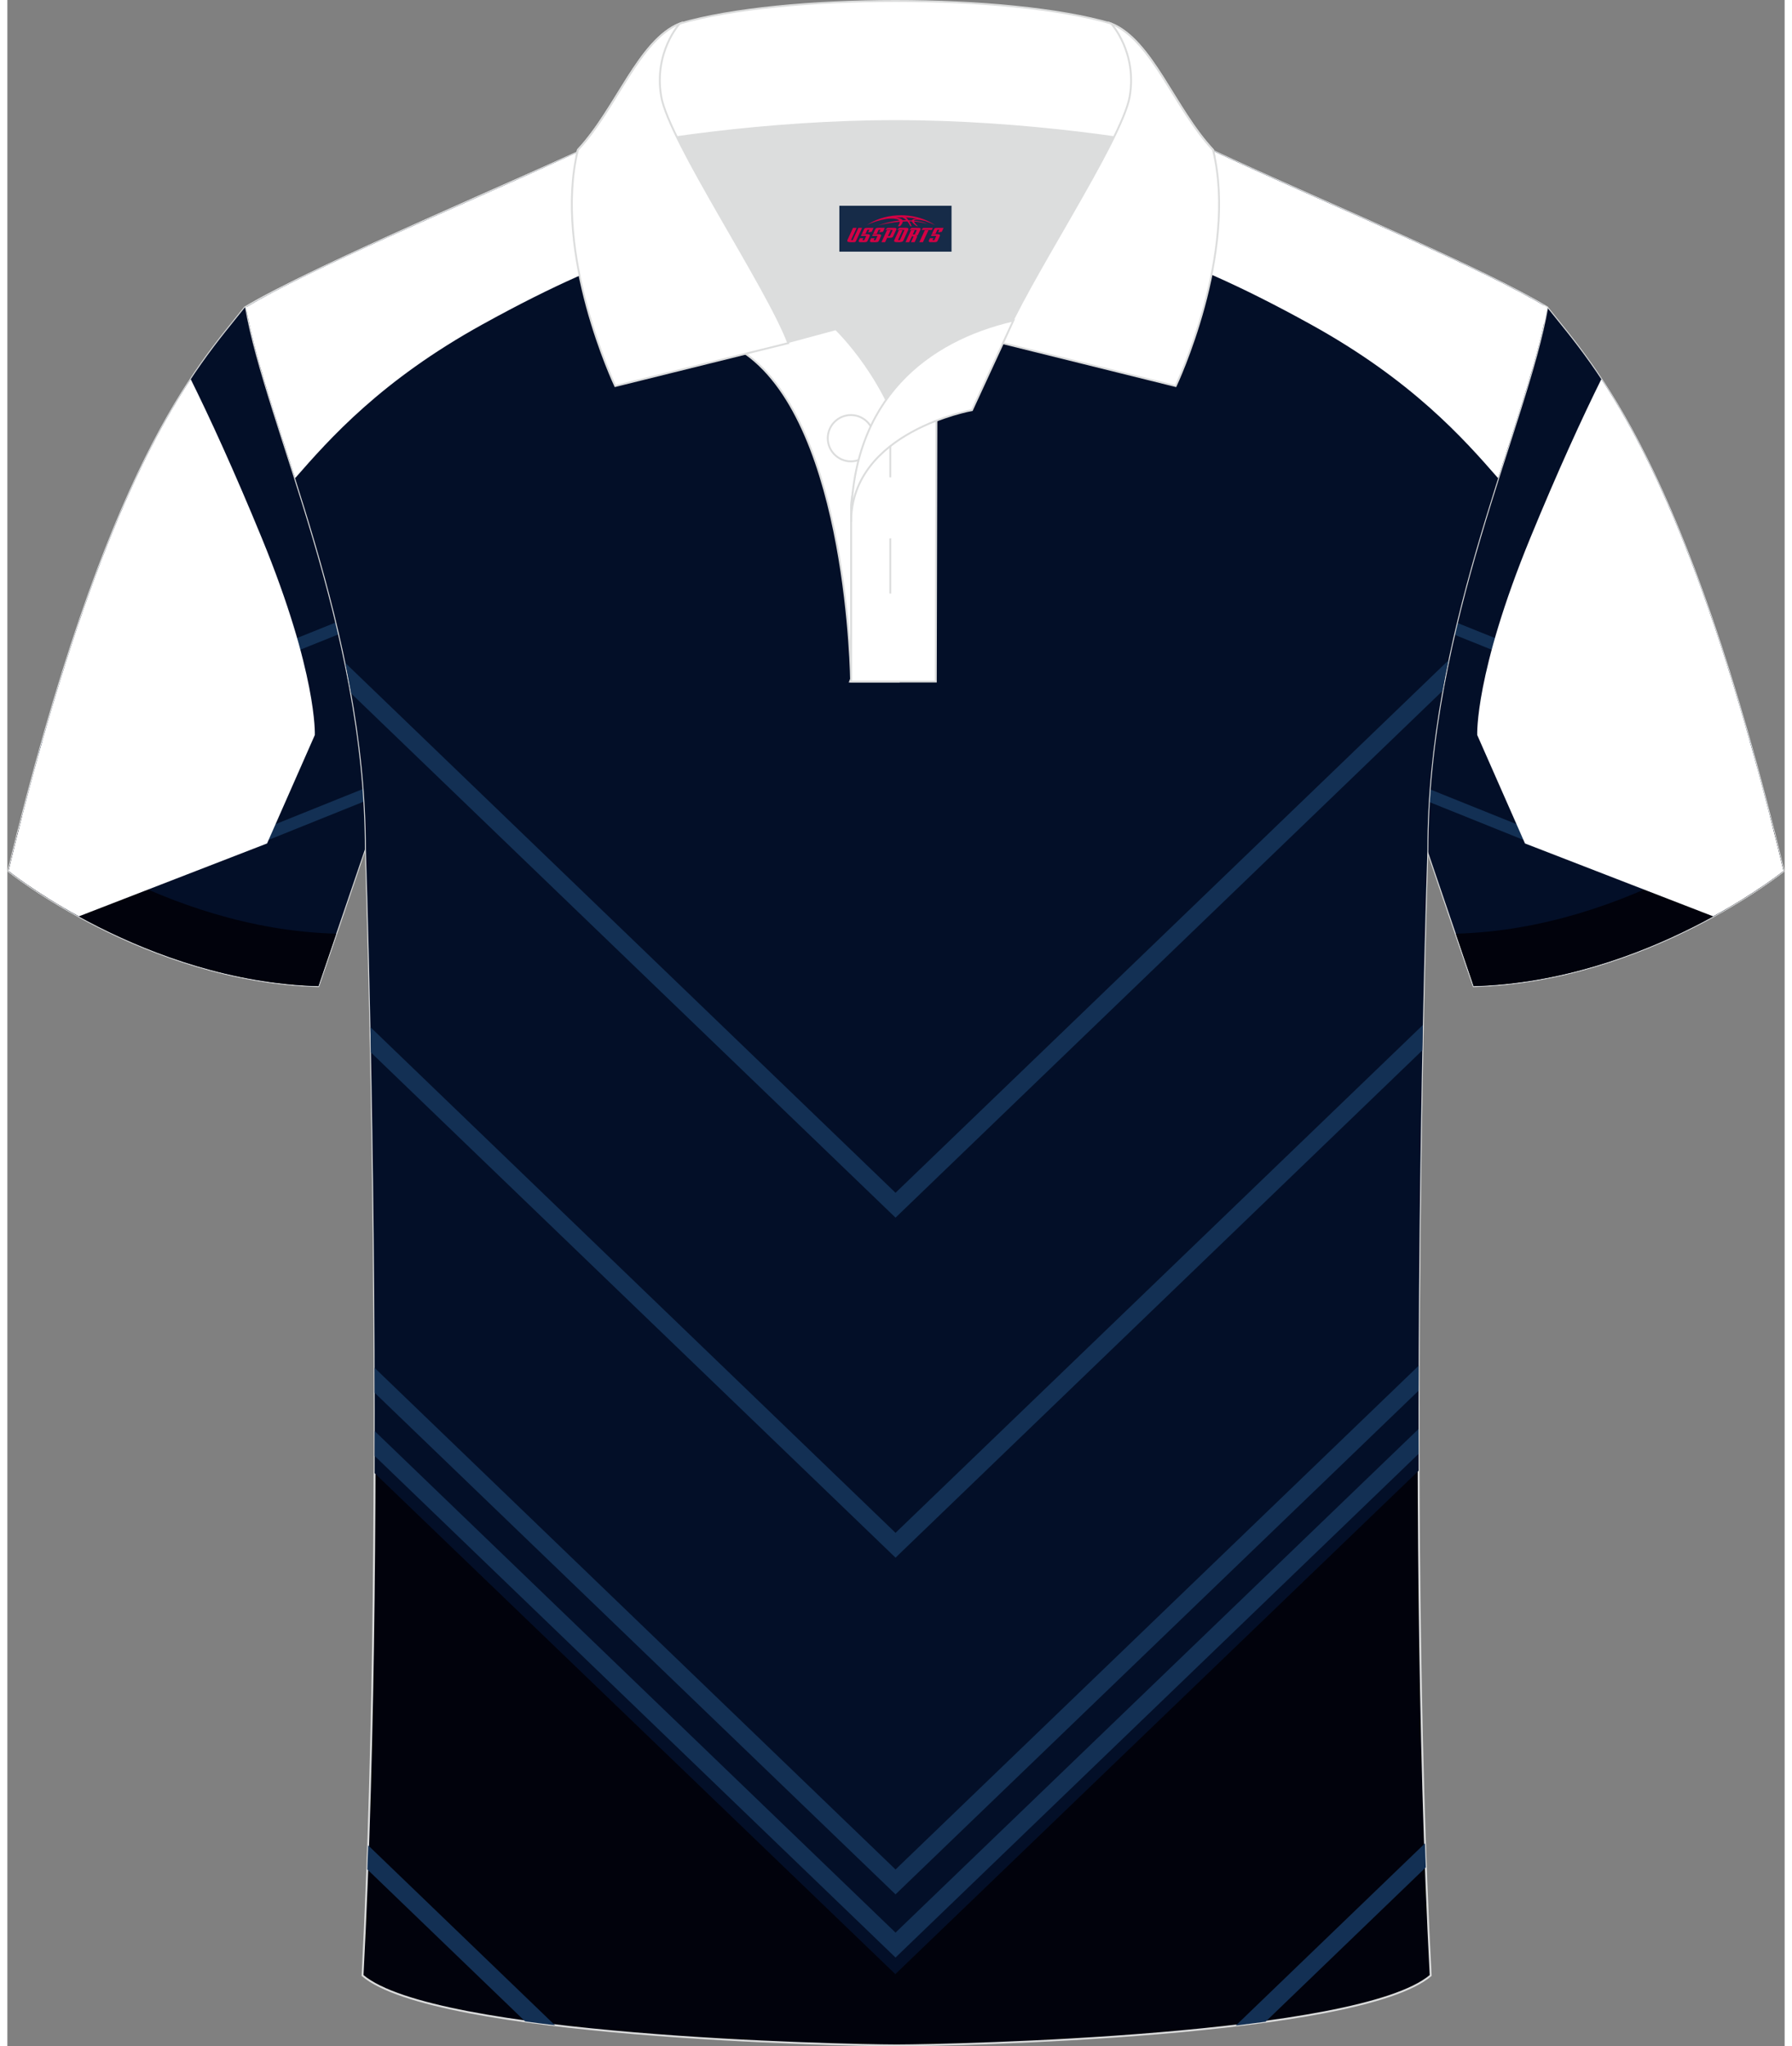
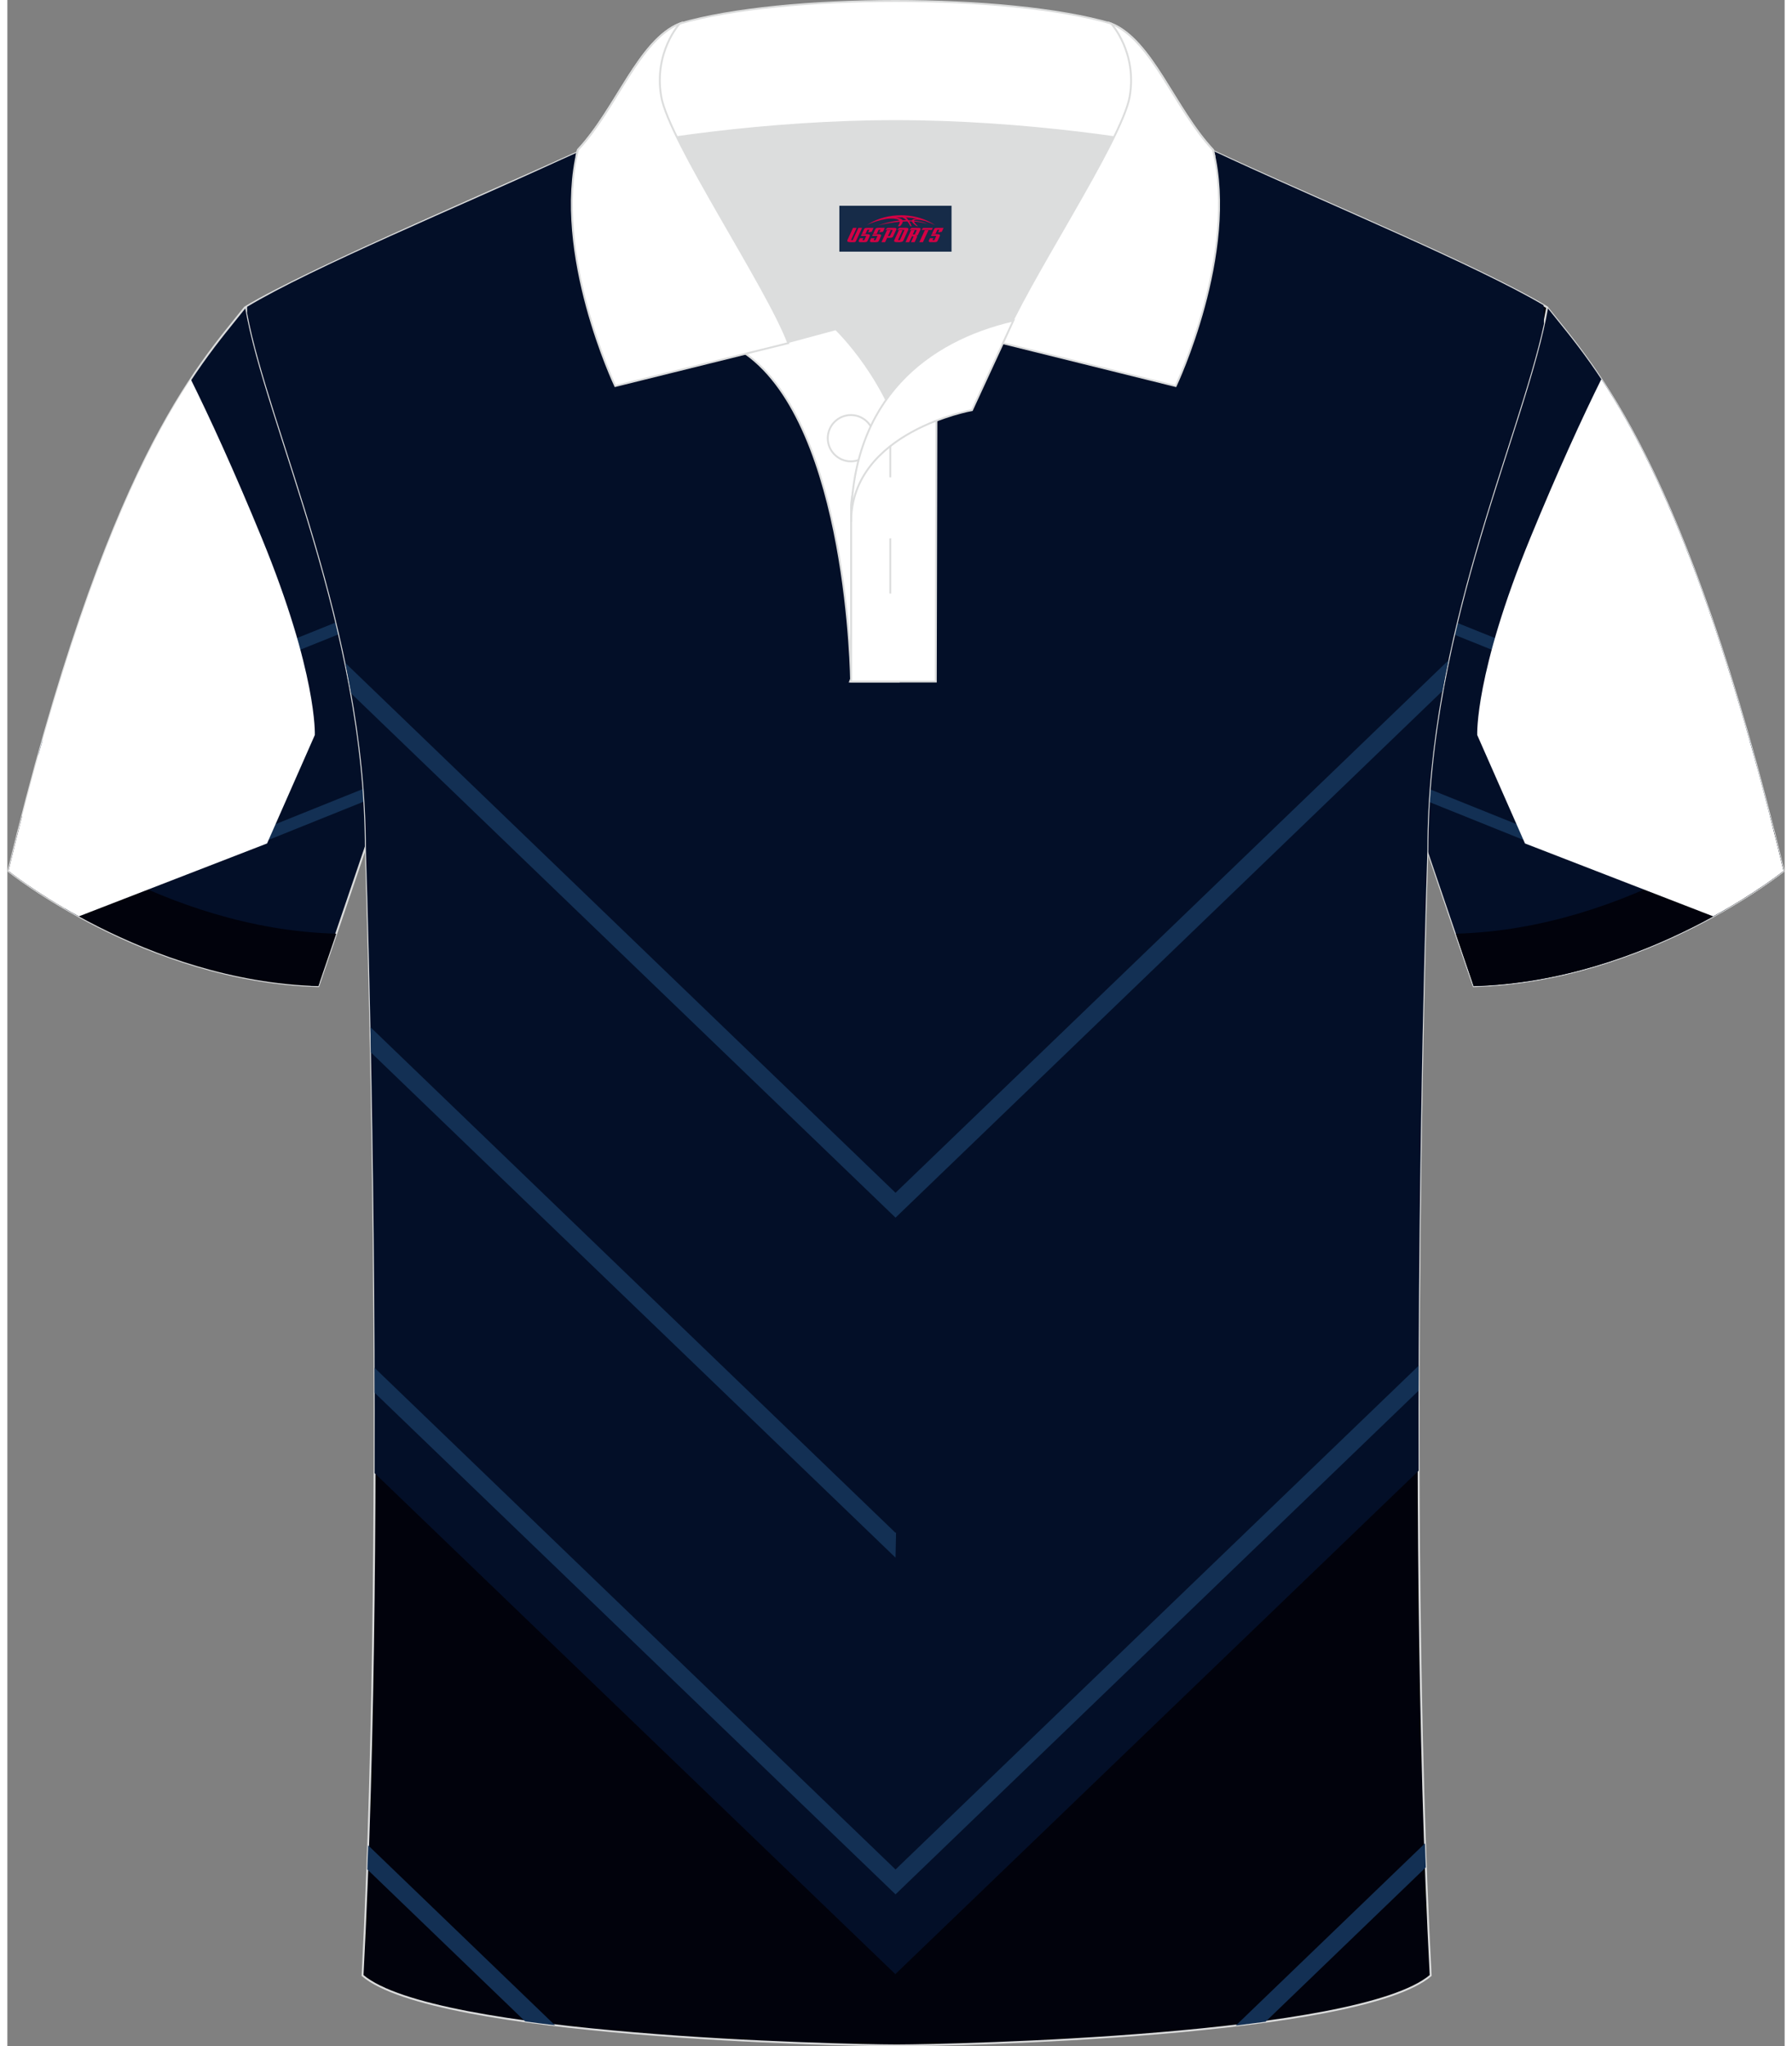
<svg xmlns="http://www.w3.org/2000/svg" version="1.1" id="图层_1" x="0px" y="0px" width="379.8px" height="433.5px" viewBox="0 0 380.24 437.6" enable-background="new 0 0 380.24 437.6" xml:space="preserve">
  <rect x="0" y="0" width="380.24" height="437.6" fill="#808080" stroke="none" />
  <path fill-rule="evenodd" clip-rule="evenodd" fill="#030F28" stroke="#DCDDDD" stroke-width="0.4" stroke-miterlimit="22.926" d="  M50.82,65.74c-10.25,12.92-29.4,32.71-50.6,120.52c0,0,29.23,23.58,66.31,24.62c0,0,7.18-21.01,9.91-29.1  c20.6-60.5,9.25-111.82,82.05-148.24c2.61-1.3,7.3-1.9,6.27-3.49c-5.38-8.33-13.21-7.56-17.86-6.09c-9.65,3.41-3.15-1.2-12.62,3.14  C112.3,37.21,64.52,57.41,50.82,65.74z" />
  <g>
    <g>
-       <path fill-rule="evenodd" clip-rule="evenodd" fill="#030F28" d="M105.95,39.74l25.91,10.51    c-43.54,34.74-37.78,79.77-55.41,131.53c-2.74,8.09-9.91,29.1-9.91,29.1c-37.08-1.03-66.31-24.62-66.31-24.62    C21.42,98.45,40.57,78.66,50.82,65.74C59.96,60.18,84.26,49.34,105.95,39.74z" />
      <path fill-rule="evenodd" clip-rule="evenodd" fill="#133054" d="M7.51,158.34l83.1-33.41c-0.23,1.01-0.46,2.03-0.68,3.05    L6.64,161.46C6.93,160.41,7.22,159.38,7.51,158.34z" />
      <path fill-rule="evenodd" clip-rule="evenodd" fill="#133054" d="M12.37,194.33l68.66-27.6c-0.28,1.03-0.57,2.08-0.87,3.12    l-64.92,26.1C14.24,195.4,13.28,194.86,12.37,194.33z" />
      <path fill-rule="evenodd" clip-rule="evenodd" fill="#133054" d="M66.84,209.99l-2.05,0.82c0.58,0.03,1.17,0.05,1.74,0.06    L66.84,209.99z" />
    </g>
    <path fill-rule="evenodd" clip-rule="evenodd" fill="#01020C" d="M70.2,199.66c-37.08-1.03-66.31-24.62-66.31-24.62l-0.75-0.48   c-0.96,3.76-1.94,7.66-2.91,11.7c0,0,29.23,23.58,66.31,24.62c0,0,1.73-5.06,3.81-11.17L70.2,199.66z" />
    <path fill-rule="evenodd" clip-rule="evenodd" fill="#FFFFFF" d="M39.23,81.09c4.05,8.16,9.35,19.72,15.18,33.91   c11.93,29.03,11.37,42.18,11.37,42.18l-10.22,23.19l-40.27,15.59c-9.43-5.18-15.05-9.71-15.05-9.71   C15,125.06,28.77,96.91,39.23,81.09z" />
  </g>
  <path fill-rule="evenodd" clip-rule="evenodd" fill="#030F28" stroke="#DCDDDD" stroke-width="0.4" stroke-miterlimit="22.926" d="  M329.43,65.74c10.25,12.92,29.39,32.71,50.59,120.52c0,0-29.23,23.58-66.31,24.62c0,0-7.18-21.01-9.91-29.1  c-20.6-60.5-9.25-111.82-82.05-148.24c-2.61-1.3-7.3-1.9-6.27-3.49c5.38-8.33,13.21-7.56,17.86-6.09c9.65,3.41,3.15-1.2,12.62,3.14  C267.94,37.21,315.73,57.41,329.43,65.74z" />
  <g>
    <g>
      <path fill-rule="evenodd" clip-rule="evenodd" fill="#030F28" d="M274.3,39.74l-25.91,10.51c43.54,34.74,37.78,79.77,55.41,131.53    c2.74,8.09,9.91,29.1,9.91,29.1c37.08-1.03,66.31-24.62,66.31-24.62c-21.19-87.82-40.33-107.61-50.6-120.53    C320.29,60.18,295.99,49.34,274.3,39.74z" />
      <path fill-rule="evenodd" clip-rule="evenodd" fill="#133054" d="M372.73,158.34l-83.1-33.41c0.23,1.01,0.46,2.03,0.68,3.05    l83.29,33.49C373.32,160.41,373.03,159.38,372.73,158.34z" />
      <path fill-rule="evenodd" clip-rule="evenodd" fill="#133054" d="M367.88,194.33l-68.66-27.6c0.28,1.03,0.57,2.08,0.87,3.12    l64.92,26.1C366.01,195.4,366.96,194.86,367.88,194.33z" />
      <path fill-rule="evenodd" clip-rule="evenodd" fill="#133054" d="M313.41,209.99l2.05,0.82c-0.58,0.03-1.17,0.05-1.74,0.06    L313.41,209.99z" />
    </g>
    <path fill-rule="evenodd" clip-rule="evenodd" fill="#01020C" d="M310.05,199.66c37.08-1.03,66.31-24.62,66.31-24.62l0.75-0.48   c0.96,3.76,1.94,7.66,2.91,11.7c0,0-29.23,23.58-66.31,24.62c0,0-1.73-5.06-3.81-11.17L310.05,199.66z" />
    <path fill-rule="evenodd" clip-rule="evenodd" fill="#FFFFFF" d="M341.02,81.09c-4.05,8.16-9.35,19.72-15.18,33.91   c-11.93,29.03-11.37,42.18-11.37,42.18l10.22,23.19l40.27,15.59c9.43-5.18,15.05-9.71,15.05-9.71   C365.25,125.06,351.48,96.91,341.02,81.09z" />
  </g>
  <path fill-rule="evenodd" clip-rule="evenodd" fill="#01020C" stroke="#DCDDDD" stroke-width="0.4" stroke-miterlimit="22.926" d="  M190.51,437.4H190c-11.96-0.03-98.62-1.89-114.01-14.95c5.38-102.27,0.7-240.66,0.7-240.66c0-48.21-21.34-91.06-25.63-116.04  c13.7-8.33,45.51-21.52,67.48-31.62c5.58-2.56,11.73-5.24,15.74-7.03c17.6-0.32,25.47,1.27,55.82,1.27h0.31  c30.35,0,38.71-1.59,56.32-1.27c3.99,1.77,9.65,4.47,15.23,7.03c21.97,10.11,53.78,23.29,67.48,31.62  c-4.29,24.97-25.63,67.82-25.63,116.04c0,0-4.68,138.39,0.7,240.66C289.13,435.51,202.46,437.37,190.51,437.4z" />
  <g>
    <path fill-rule="evenodd" clip-rule="evenodd" fill="#030F28" d="M78.57,315.02l111.37,107.1v0.08l0.04-0.04l0.04,0.04v-0.08   l111.91-107.61c-0.2-71.27,1.88-132.73,1.88-132.73c0-46.02,19.44-87.15,24.94-112.52l-0.09-3.99   c-14.09-8.34-45.13-21.23-66.7-31.15c-4.7-2.16-9.47-4.41-13.24-6.12l-35.01,0c-6.21,0.21-13.64,0.38-23.29,0.38h-0.31   c-9.65,0-17.03-0.16-23.17-0.38h-34.67c-3.88,1.71-9,3.97-13.72,6.12C96.69,44.17,65.13,57.26,51.31,65.6l-0.03,1.29   C56,92.01,76.7,134.29,76.7,181.78C76.7,181.78,78.78,243.54,78.57,315.02z" />
-     <path fill-rule="evenodd" clip-rule="evenodd" fill="#FFFFFF" d="M61.56,102.26c7.45-8.53,18.45-20.93,40.04-32.86   c32.08-17.74,40.02-15.92,61.47-27.04c4.75-2.46,9.32-8.72,15.41-14.08c-21.15-0.32-29.09-1.46-44.21-1.18   c-3.99,1.77-10.16,4.47-15.74,7.03C96.57,44.23,64.77,57.41,51.07,65.74C52.74,75.45,56.98,87.87,61.56,102.26z" />
    <path fill-rule="evenodd" clip-rule="evenodd" fill="#133054" d="M190.02,255.07L72.3,141.76c0.45,2.16,0.86,4.33,1.26,6.53   l116.46,112.1l117.01-112.63c0.4-2.2,0.82-4.39,1.28-6.55L190.02,255.07z" />
-     <path fill-rule="evenodd" clip-rule="evenodd" fill="#133054" d="M190.02,327.79L77.68,219.65c0.04,1.75,0.07,3.57,0.11,5.42   l112.23,108.03l112.7-108.48l0.11-5.42L190.02,327.79z" />
+     <path fill-rule="evenodd" clip-rule="evenodd" fill="#133054" d="M190.02,327.79L77.68,219.65c0.04,1.75,0.07,3.57,0.11,5.42   l112.23,108.03l0.11-5.42L190.02,327.79z" />
    <path fill-rule="evenodd" clip-rule="evenodd" fill="#133054" d="M190.02,399.78l111.92-107.72c-0.01,1.76-0.01,3.55-0.01,5.33   L190.02,405.1L78.58,297.84c0-1.78-0.01-3.57-0.01-5.33L190.02,399.78z" />
-     <path fill-rule="evenodd" clip-rule="evenodd" fill="#133054" d="M190.02,413.28l111.9-107.7c0,1.76,0,3.54,0.01,5.31   L190.02,418.61L78.58,311.34c0-1.77,0.01-3.55,0.01-5.31L190.02,413.28z" />
-     <path fill-rule="evenodd" clip-rule="evenodd" fill="#FFFFFF" d="M318.94,102.26c-7.45-8.53-18.45-20.93-40.04-32.86   c-32.08-17.74-40.02-15.92-61.47-27.04c-4.75-2.46-9.32-8.71-15.41-14.08c21.28-0.32,29.59-1.46,44.7-1.18   c3.99,1.77,9.65,4.47,15.23,7.03c21.97,10.11,53.78,23.29,67.48,31.62C327.77,75.45,323.52,87.87,318.94,102.26z" />
    <path fill-rule="evenodd" clip-rule="evenodd" fill="#133054" d="M117.16,433.09l-39.97-38.47c-0.06,1.72-0.12,3.44-0.18,5.14   l33.77,32.51C112.87,432.56,115,432.83,117.16,433.09L117.16,433.09L117.16,433.09z M269.18,432.34l34.29-33.01   c-0.06-1.71-0.12-3.43-0.18-5.14l-40.48,38.97C264.97,432.89,267.09,432.62,269.18,432.34z" />
  </g>
  <g>
    <path fill-rule="evenodd" clip-rule="evenodd" fill="#DCDDDD" d="M188.01,85.48c6.47-9.15,16.42-14.43,27.06-16.91   c5.26-10.69,16.15-27.94,21.72-39.31c-26.89-6.55-66.68-6.55-93.57,0c6.45,13.2,20.09,34.32,23.76,43.9l10.25-2.76   C177.25,70.4,183.27,76.09,188.01,85.48z" />
    <path fill-rule="evenodd" clip-rule="evenodd" fill="#FFFFFF" stroke="#DCDDDD" stroke-width="0.4" stroke-miterlimit="22.926" d="   M157.9,75.61l19.34-5.21c0,0,11.79,11.15,15.37,27.96c3.57,16.81-1.87,47.39-1.87,47.39h-10.23   C180.52,145.74,179.99,91.25,157.9,75.61z" />
    <path fill-rule="evenodd" clip-rule="evenodd" fill="#FFFFFF" stroke="#DCDDDD" stroke-width="0.4" stroke-miterlimit="22.926" d="   M180.52,108.03v37.71h18.12l0.14-61.04C189.9,87.62,181.01,99.2,180.52,108.03z" />
    <path fill-rule="evenodd" clip-rule="evenodd" fill="#FFFFFF" stroke="#DCDDDD" stroke-width="0.4" stroke-miterlimit="22.926" d="   M121.78,33.25c13.44-3.27,41.09-7.36,68.22-7.36c27.12,0,54.77,4.09,68.22,7.36l-0.28-1.21c-8.27-8.82-12.99-23.43-21.79-27.01   C225.17,1.81,207.59,0.2,190,0.2c-17.58,0-35.16,1.62-46.15,4.84c-8.81,3.59-13.53,18.19-21.79,27.01L121.78,33.25z" />
    <path fill-rule="evenodd" clip-rule="evenodd" fill="#FFFFFF" stroke="#DCDDDD" stroke-width="0.4" stroke-miterlimit="22.926" d="   M143.85,5.04c0,0-5.6,6.08-3.96,15.6c1.64,9.53,22.67,40.71,27.18,52.74l-37.02,9.17c0,0-13.45-28.34-7.98-50.5   C130.33,23.23,135.05,8.63,143.85,5.04z" />
    <path fill-rule="evenodd" clip-rule="evenodd" fill="#FFFFFF" stroke="#DCDDDD" stroke-width="0.4" stroke-miterlimit="22.926" d="   M236.15,5.04c0,0,5.6,6.08,3.97,15.6c-1.64,9.53-22.67,40.71-27.18,52.74l37.02,9.17c0,0,13.45-28.34,7.98-50.5   C249.68,23.23,244.95,8.63,236.15,5.04z" />
    <path fill-rule="evenodd" clip-rule="evenodd" fill="#FFFFFF" stroke="#DCDDDD" stroke-width="0.4" stroke-miterlimit="22.926" d="   M180.47,98.66c2.73,0,4.95-2.22,4.95-4.95c0-2.73-2.23-4.95-4.95-4.95c-2.73,0-4.95,2.23-4.95,4.95   C175.52,96.44,177.75,98.66,180.47,98.66z" />
    <line fill-rule="evenodd" clip-rule="evenodd" fill="none" stroke="#DCDDDD" stroke-width="0.4" stroke-miterlimit="22.926" x1="188.9" y1="115.13" x2="188.9" y2="126.93" />
    <line fill-rule="evenodd" clip-rule="evenodd" fill="none" stroke="#DCDDDD" stroke-width="0.4" stroke-miterlimit="22.926" x1="188.9" y1="90.26" x2="188.9" y2="102.08" />
    <path fill-rule="evenodd" clip-rule="evenodd" fill="#FFFFFF" stroke="#DCDDDD" stroke-width="0.4" stroke-miterlimit="22.926" d="   M215.23,68.54l-8.85,19.16c0,0-25.86,4.6-25.86,23.92C180.52,85.32,196.88,72.76,215.23,68.54z" />
  </g>
  <g id="tag_logo">
    <rect y="44" fill="#162B48" width="24" height="9.818" x="178" />
    <g>
      <path fill="#D30044" d="M193.96,47.19l0.005-0.011c0.131-0.311,1.085-0.262,2.351,0.071c0.715,0.24,1.44,0.54,2.193,0.9    c-0.218-0.147-0.447-0.289-0.682-0.42l0.011,0.005l-0.011-0.005c-1.478-0.845-3.218-1.418-5.1-1.62    c-1.282-0.115-1.658-0.082-2.411-0.055c-2.449,0.142-4.68,0.905-6.458,2.095c1.26-0.638,2.722-1.075,4.195-1.336    c1.467-0.18,2.476-0.033,2.771,0.344c-1.691,0.175-3.469,0.633-4.555,1.075c1.156-0.338,2.967-0.665,4.647-0.813    c0.016,0.251-0.115,0.567-0.415,0.96h0.475c0.376-0.382,0.584-0.725,0.595-1.004c0.333-0.022,0.66-0.033,0.971-0.033    C192.79,47.63,193,47.98,193.2,48.37h0.262c-0.125-0.344-0.295-0.687-0.518-1.036c0.207,0,0.393,0.005,0.567,0.011    c0.104,0.267,0.496,0.66,1.058,1.025h0.245c-0.442-0.365-0.753-0.753-0.835-1.004c1.047,0.065,1.696,0.224,2.885,0.513    C195.78,47.45,195.04,47.28,193.96,47.19z M191.52,47.1c-0.164-0.295-0.655-0.485-1.402-0.551    c0.464-0.033,0.922-0.055,1.364-0.055c0.311,0.147,0.589,0.344,0.84,0.589C192.06,47.08,191.79,47.09,191.52,47.1z M193.5,47.15c-0.224-0.016-0.458-0.027-0.715-0.044c-0.147-0.202-0.311-0.398-0.502-0.6c0.082,0,0.164,0.005,0.24,0.011    c0.72,0.033,1.429,0.125,2.138,0.273C193.99,46.75,193.61,46.91,193.5,47.15z" />
      <path fill="#D30044" d="M180.92,48.73L179.75,51.28C179.57,51.65,179.84,51.79,180.32,51.79l0.873,0.005    c0.115,0,0.251-0.049,0.327-0.175l1.342-2.891H182.08L180.86,51.36H180.69c-0.147,0-0.185-0.033-0.147-0.125l1.156-2.504H180.92L180.92,48.73z M182.78,50.08h1.271c0.36,0,0.584,0.125,0.442,0.425L184.02,51.54C183.92,51.76,183.65,51.79,183.42,51.79H182.5c-0.267,0-0.442-0.136-0.349-0.333l0.235-0.513h0.742L182.95,51.32C182.93,51.37,182.97,51.38,183.03,51.38h0.18    c0.082,0,0.125-0.016,0.147-0.071l0.376-0.813c0.011-0.022,0.011-0.044-0.055-0.044H182.61L182.78,50.08L182.78,50.08z M183.6,50.01h-0.78l0.475-1.025c0.098-0.218,0.338-0.256,0.578-0.256H185.32L184.93,49.57L184.15,49.69l0.262-0.562H184.12c-0.082,0-0.12,0.016-0.147,0.071L183.6,50.01L183.6,50.01z M185.19,50.08L185.02,50.45h1.069c0.06,0,0.06,0.016,0.049,0.044    L185.76,51.31C185.74,51.36,185.7,51.38,185.62,51.38H185.44c-0.055,0-0.104-0.011-0.082-0.06l0.175-0.376H184.79L184.56,51.46C184.46,51.65,184.64,51.79,184.91,51.79h0.916c0.24,0,0.502-0.033,0.605-0.251l0.475-1.031c0.142-0.3-0.082-0.425-0.442-0.425H185.19L185.19,50.08z M186,50.01l0.371-0.818c0.022-0.055,0.06-0.071,0.147-0.071h0.295L186.55,49.68l0.791-0.115l0.387-0.845H186.28c-0.24,0-0.48,0.038-0.578,0.256L185.23,50.01L186,50.01L186,50.01z M188.4,50.47h0.278c0.087,0,0.153-0.022,0.202-0.115    l0.496-1.075c0.033-0.076-0.011-0.12-0.125-0.12H187.85l0.431-0.431h1.522c0.355,0,0.485,0.153,0.393,0.355l-0.676,1.445    c-0.06,0.125-0.175,0.333-0.644,0.327l-0.649-0.005L187.79,51.79H187.01l1.178-2.558h0.785L188.4,50.47L188.4,50.47z     M190.99,51.28c-0.022,0.049-0.06,0.076-0.142,0.076h-0.191c-0.082,0-0.109-0.027-0.082-0.076l0.944-2.051h-0.785l-0.987,2.138    c-0.125,0.273,0.115,0.415,0.453,0.415h0.72c0.327,0,0.649-0.071,0.769-0.322l1.085-2.384c0.093-0.202-0.06-0.355-0.415-0.355    h-1.533l-0.431,0.431h1.38c0.115,0,0.164,0.033,0.131,0.104L190.99,51.28L190.99,51.28z M193.71,50.15h0.278    c0.087,0,0.158-0.022,0.202-0.115l0.344-0.753c0.033-0.076-0.011-0.12-0.125-0.12h-1.402l0.425-0.431h1.527    c0.355,0,0.485,0.153,0.393,0.355l-0.529,1.124c-0.044,0.093-0.147,0.18-0.393,0.18c0.224,0.011,0.256,0.158,0.175,0.327    l-0.496,1.075h-0.785l0.54-1.167c0.022-0.055-0.005-0.087-0.104-0.087h-0.235L192.94,51.79h-0.785l1.178-2.558h0.785L193.71,50.15L193.71,50.15z M196.28,49.24L195.1,51.79h0.785l1.184-2.558H196.28L196.28,49.24z M197.79,49.17l0.202-0.431h-2.1l-0.295,0.431    H197.79L197.79,49.17z M197.77,50.08h1.271c0.36,0,0.584,0.125,0.442,0.425l-0.475,1.031c-0.104,0.218-0.371,0.251-0.605,0.251    h-0.916c-0.267,0-0.442-0.136-0.349-0.333l0.235-0.513h0.742L197.94,51.32c-0.022,0.049,0.022,0.06,0.082,0.06h0.18    c0.082,0,0.125-0.016,0.147-0.071l0.376-0.813c0.011-0.022,0.011-0.044-0.049-0.044h-1.069L197.77,50.08L197.77,50.08z     M198.58,50.01H197.8l0.475-1.025c0.098-0.218,0.338-0.256,0.578-0.256h1.451l-0.387,0.845l-0.791,0.115l0.262-0.562h-0.295    c-0.082,0-0.12,0.016-0.147,0.071L198.58,50.01z" />
    </g>
  </g>
</svg>